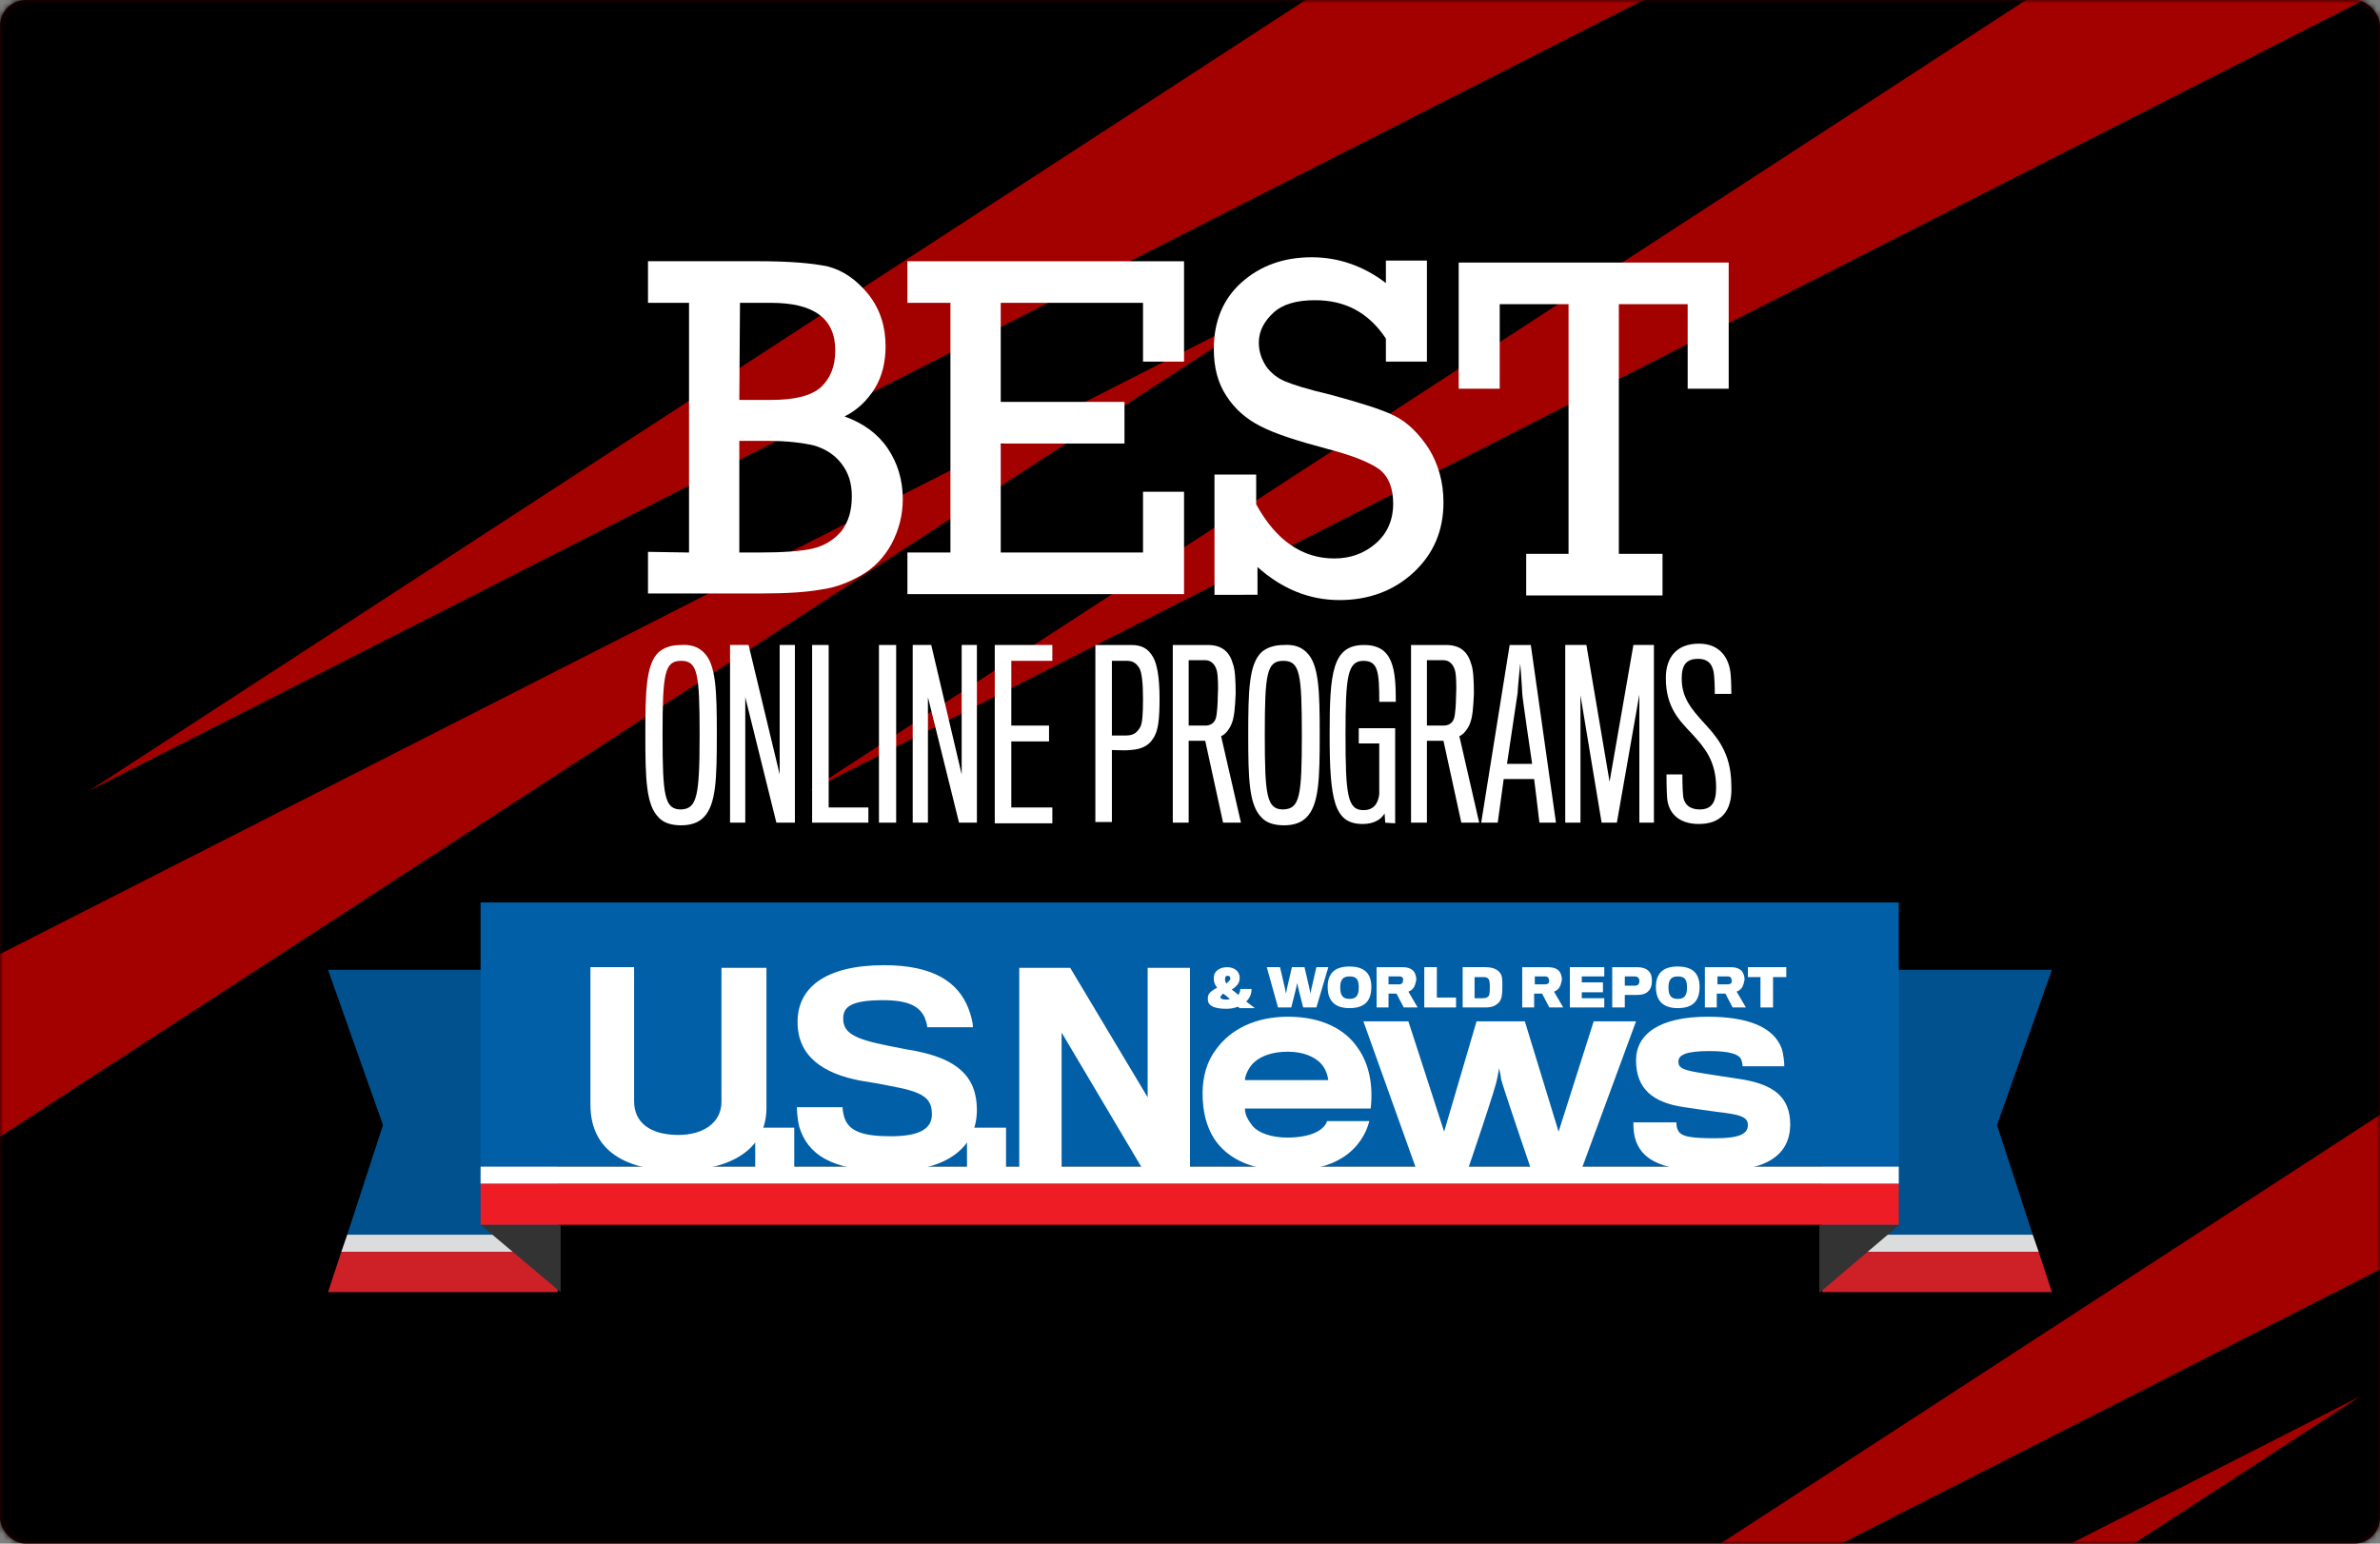
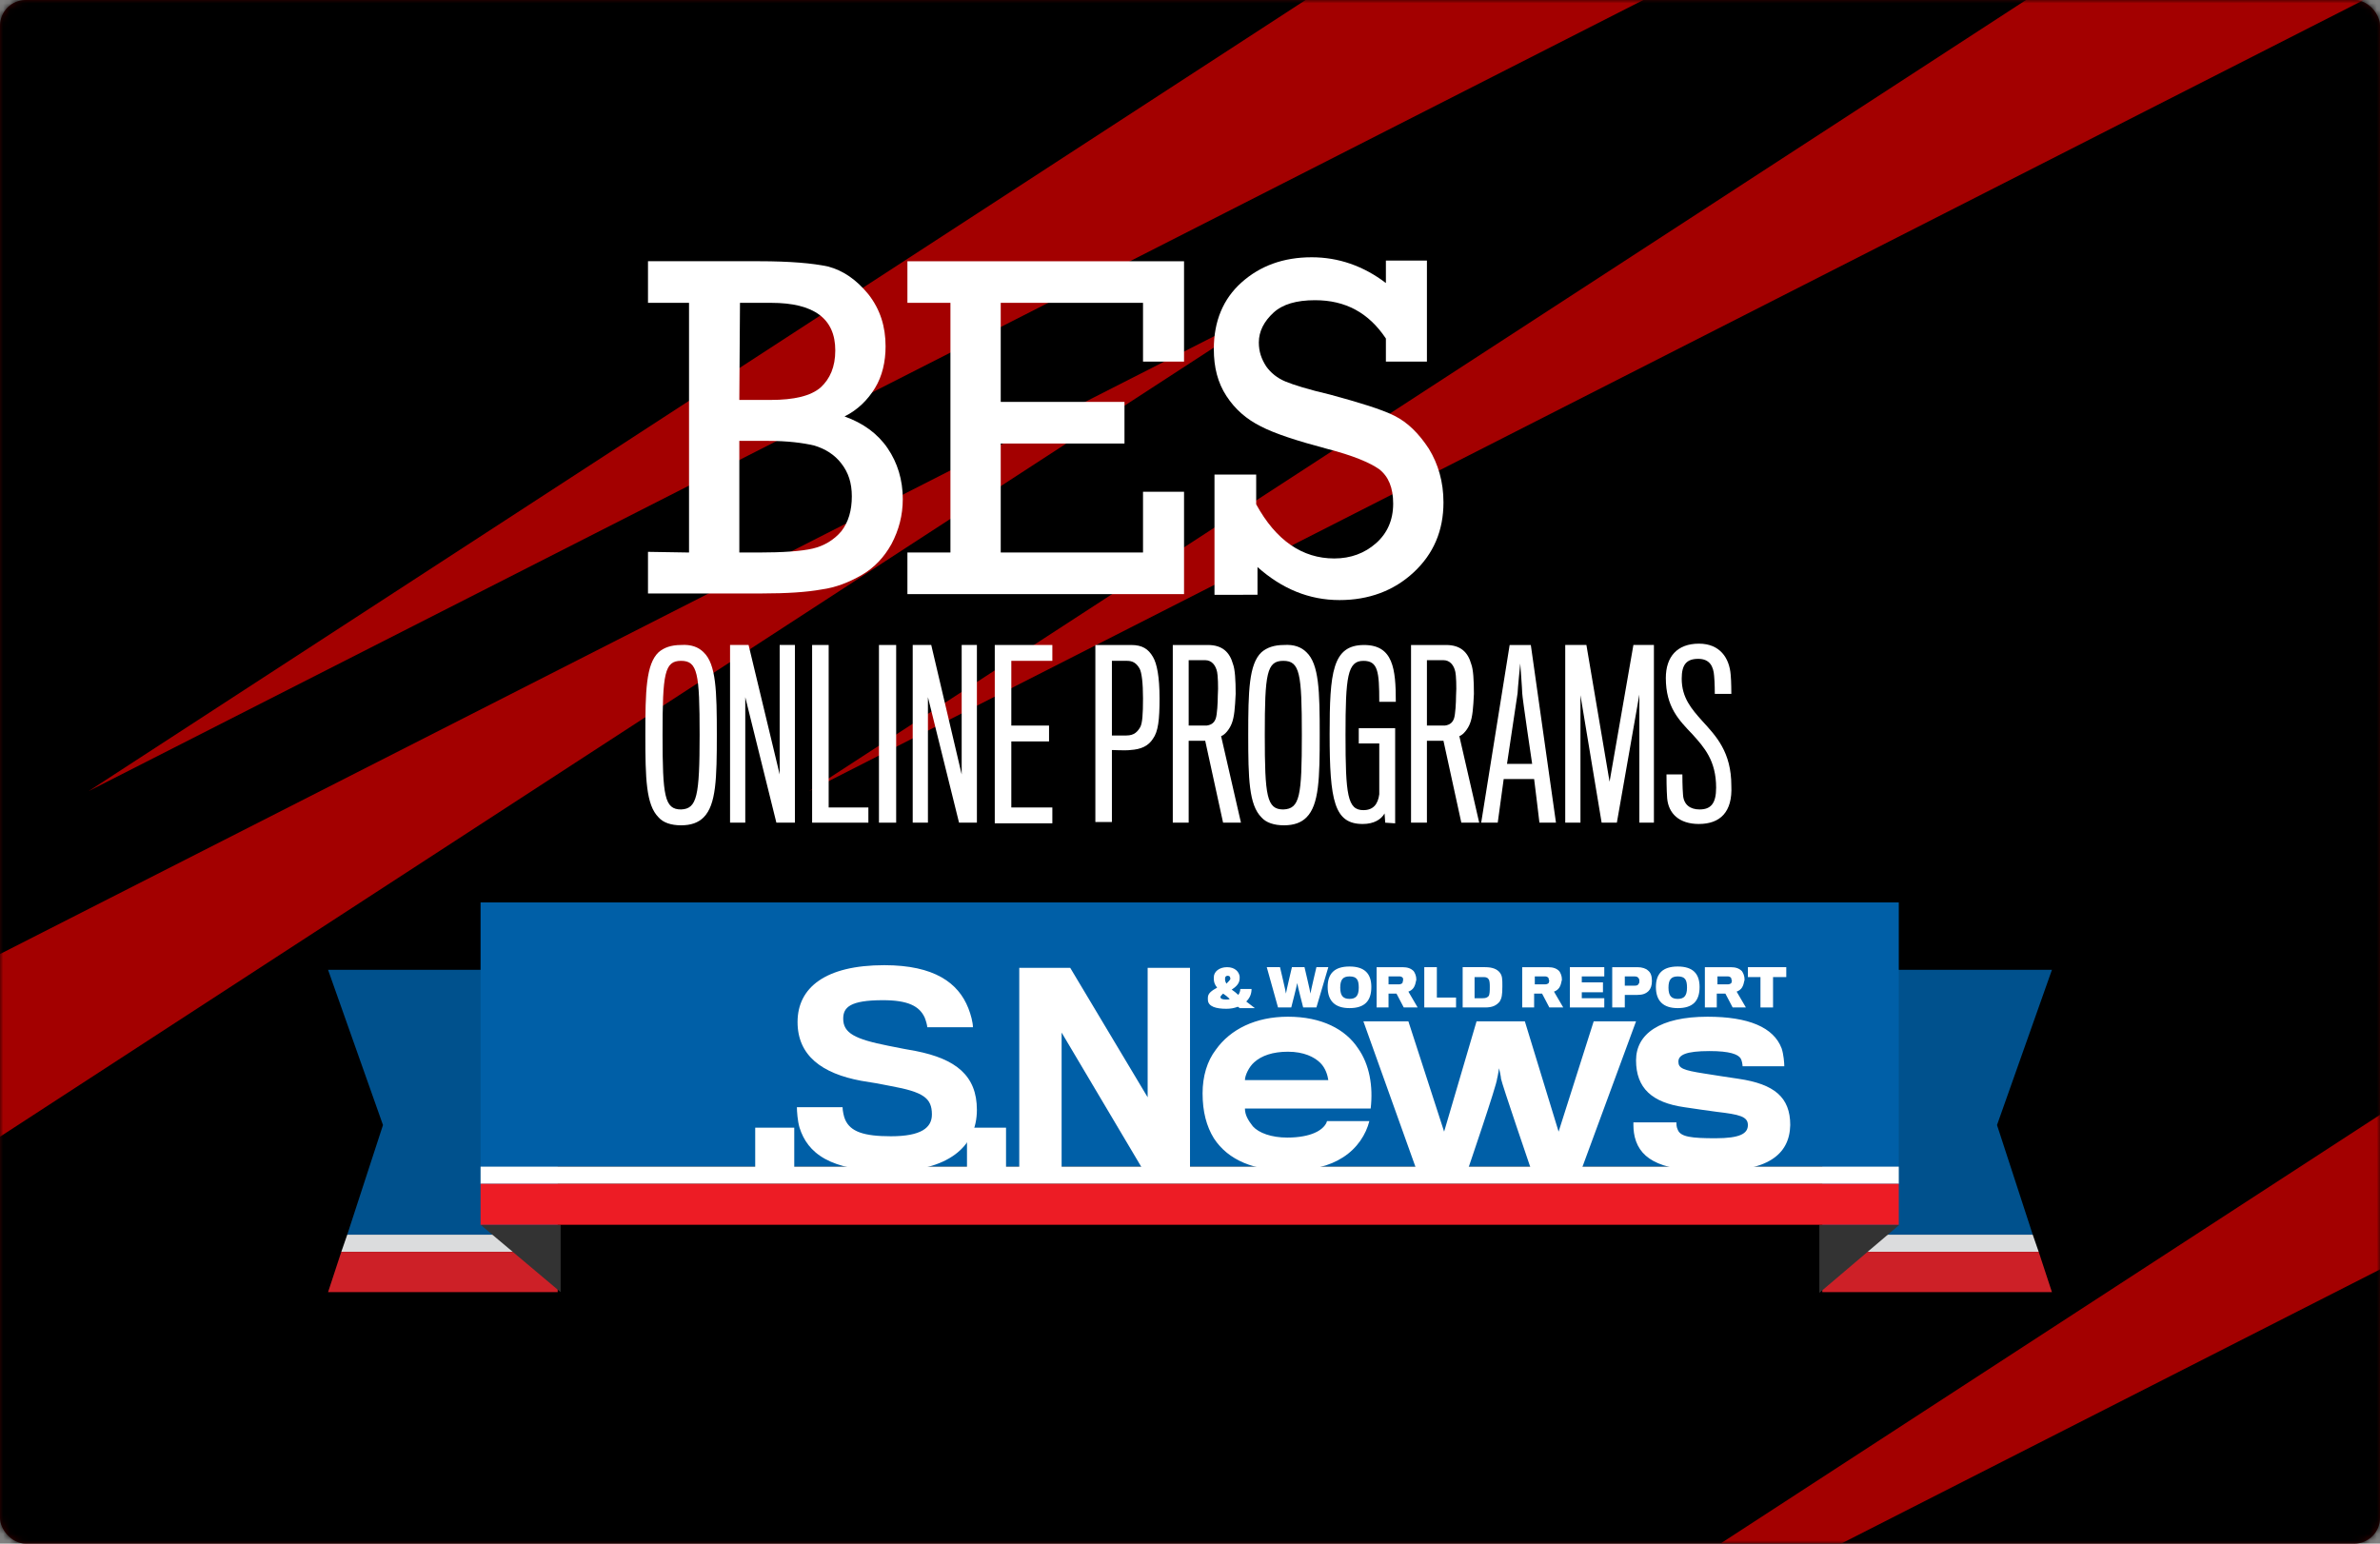
<svg xmlns="http://www.w3.org/2000/svg" xmlns:xlink="http://www.w3.org/1999/xlink" height="240" viewBox="0 0 370 240" width="370">
  <rect x="0" y="0" width="370" height="240" fill="#808080" stroke="none" />
  <defs>
    <rect id="a" height="240" rx="4" width="370" />
    <mask id="b" fill="#fff">
      <use fill="#fff" fill-rule="evenodd" xlink:href="#a" />
    </mask>
  </defs>
  <g fill="none" fill-rule="evenodd">
    <use fill="#390000" xlink:href="#a" />
    <path d="m0 0h370v320h-370z" fill="#000" mask="url(#b)" />
    <g fill="#a30000" mask="url(#b)">
-       <path d="m312.895 66.557v29l-274-14.5z" transform="matrix(.866 -.5 .5 .866 -60.428 72.25)" />
+       <path d="m312.895 66.557v29l-274-14.5" transform="matrix(.866 -.5 .5 .866 -60.428 72.25)" />
      <path d="m262.895 126.557v29l-274-14.5z" transform="matrix(-.866 .5 -.5 -.866 261.987 173.711)" />
      <path d="m424.895 66.557v29l-274-14.5z" transform="matrix(.866 -.5 .5 .866 -45.423 128.25)" />
      <path d="m498.895 227.557v29l-274-14.5z" transform="matrix(.866 -.5 .5 .866 -116.009 186.82)" />
-       <path d="m428.895 297.557v29l-274-14.5z" transform="matrix(-.866 .5 -.5 -.866 657.247 409.802)" />
    </g>
    <g fill-rule="nonzero">
      <g transform="translate(51 150.784)">
        <path d="m2.984 41.18h32.716v-41.18h-35.7l8.539 24.133z" fill="#00518d" />
        <path d="m2.058 43.85h33.642v-2.67h-32.716z" fill="#dbdcdd" />
        <path d="m0 50.114h35.7v-6.264h-33.642z" fill="#cd2027" />
        <path d="m265.016 41.18h-32.716v-41.18h35.7l-8.539 24.133z" fill="#00518d" />
        <path d="m265.942 43.85h-33.642v-2.67h32.716z" fill="#dbdcdd" />
        <path d="m268 50.114h-35.7v-6.264h33.642z" fill="#cd2027" />
      </g>
      <g transform="translate(74.71 140.309)">
        <path d="m0 50.114 12.449 10.474v-10.474z" fill="#333" />
        <path d="m220.582 50.114-12.449 10.577v-10.577z" fill="#333" />
        <path d="m0 0h220.479v41.077h-220.479z" fill="#005fa7" />
        <path d="m0 41.077h220.479v2.67h-220.479z" fill="#fff" />
        <path d="m0 43.747h220.479v6.367h-220.479z" fill="#ed1c25" />
        <g fill="#fff" transform="translate(17.079 9.756)">
-           <path d="m13.581 31.937c-7.819 0-13.581-2.875-13.581-10.269 0-.719 0-21.36 0-21.36h6.79v20.847c0 3.286 2.469 5.237 6.893 5.237 3.91 0 6.687-1.951 6.687-5.135 0-.616 0-20.847 0-20.847h6.996v21.771c0 6.572-5.761 9.756-13.786 9.756z" />
          <path d="m25.618 31.629v-6.367h6.07v6.367z" />
          <path d="m46.606 32.04c-9.465 0-12.86-2.875-14.095-6.778-.309-1.027-.412-2.567-.412-3.183h7.099c0 .513.206 1.54.412 1.951.823 1.848 2.881 2.567 7.099 2.567 4.733 0 6.379-1.335 6.379-3.389 0-2.567-1.337-3.492-6.379-4.416-.926-.205-3.189-.616-4.63-.822-6.07-1.13-9.877-3.902-9.877-9.14 0-5.34 4.321-8.832 13.478-8.832 7.819 0 11.523 2.773 13.066 6.675.412 1.027.72 2.259.72 2.978h-7.099c0-.308-.206-1.027-.412-1.54-.823-1.746-2.572-2.67-6.482-2.67-5.144 0-6.173 1.13-6.173 2.875 0 2.259 1.852 3.183 6.996 4.21 1.543.308 3.601.719 4.321.822 6.173 1.232 9.465 3.8 9.465 9.14 0 5.751-4.527 9.55-13.478 9.55z" />
          <path d="m58.541 31.629v-6.367h6.07v6.367z" />
          <path d="m85.805 31.629-12.552-21.154v21.154h-6.585v-31.218h7.922l12.038 20.127v-20.127h6.584v31.218z" />
          <path d="m116.978 29.883c-2.058 1.335-4.836 2.054-8.539 2.054-5.144 0-9.259-1.54-11.523-5.032-1.132-1.848-1.749-4.108-1.749-6.983 0-2.67.72-5.032 2.058-6.778 2.263-3.183 6.173-5.135 11.214-5.135 5.247 0 8.951 1.951 10.906 4.929 1.749 2.465 2.366 5.853 1.955 9.345h-19.548c0 1.027.514 1.848 1.235 2.773.926 1.027 2.881 1.746 5.35 1.746 1.852 0 3.292-.308 4.218-.719 1.235-.513 1.852-1.335 1.955-1.848h6.585c-.514 2.054-1.852 4.21-4.115 5.648zm-3.498-14.685c-.926-.924-2.572-1.746-5.041-1.746-2.366 0-4.115.616-5.247 1.643-.823.719-1.44 2.054-1.44 2.773h12.963c-.103-.719-.412-1.848-1.235-2.67zm40.639 16.431h-7.922s-4.527-13.247-4.63-13.966c0-.308-.309-1.643-.309-1.643s-.206 1.335-.309 1.643c0 .822-4.527 14.069-4.527 14.069h-8.025l-8.231-23.003h6.996l5.556 17.15 5.041-17.15h7.51l5.247 17.15 5.453-17.15h6.585zm20.68.411c-7.819 0-11.523-1.54-12.449-5.34-.206-.924-.206-1.54-.206-2.259h6.687c0 .308 0 .719.206 1.13.412 1.13 2.161 1.335 5.864 1.335 3.807 0 5.041-.719 5.041-2.054s-1.337-1.643-4.836-2.054c-.926-.103-3.601-.513-5.041-.719-5.041-.719-7.51-2.978-7.51-7.291 0-4.108 3.704-6.778 11.111-6.778 6.379 0 10.288 1.643 11.523 4.929.309.924.412 2.259.412 2.773h-6.482c0-.205-.103-.924-.309-1.232-.412-.616-1.646-1.13-4.836-1.13-3.704 0-4.836.616-4.836 1.643 0 1.027.72 1.335 4.012 1.848 1.337.205 4.527.719 5.35.822 5.556.822 8.025 2.875 8.025 7.188-.103 4.724-3.704 7.188-11.729 7.188z" />
          <g transform="translate(95.99 .205)">
            <path d="m4.733 4.416c.206-.308.309-.616.309-.924h1.749c0 .822-.309 1.438-.823 1.951.412.308.926.719 1.337 1.027h-2.366c-.103-.103-.206-.205-.309-.205-.514.205-1.132.308-1.749.308-1.543 0-2.881-.308-2.881-1.438 0-.103 0-.205 0-.308 0-.719.72-1.13 1.44-1.54-.412-.513-.514-.924-.514-1.335 0-.103 0-.205 0-.308 0-.822.823-1.54 2.058-1.54 1.235 0 1.852.719 1.955 1.438v.308c0 .822-.617 1.335-1.235 1.746.309.205.72.513 1.029.822zm-2.778.308c0 .308.309.411.926.411.206 0 .412 0 .514-.103-.309-.308-.72-.616-1.029-.822-.206.205-.412.411-.412.513zm1.543-2.773c0-.308-.103-.513-.412-.513-.309 0-.412.205-.412.411v.205c0 .205.103.411.206.616.309-.308.514-.513.617-.719zm13.375 4.416h-2.058s-.926-3.594-.926-3.8c0 .205-.926 3.8-.926 3.8h-2.058l-1.749-6.264h2.058s.926 3.902.926 4.108c0-.205.926-4.108.926-4.108h1.955s.926 3.902.926 4.108c0-.205.926-4.108.926-4.108h1.852zm8.539-3.183c0 2.157-1.029 3.286-3.395 3.286-2.263 0-3.395-1.13-3.395-3.286 0-2.054 1.029-3.183 3.395-3.183s3.395 1.13 3.395 3.183zm-1.955.103c0-1.232-.309-1.746-1.44-1.746-1.029 0-1.44.513-1.44 1.746 0 1.335.514 1.746 1.44 1.746s1.44-.411 1.44-1.746zm8.539 0c-.206.308-.514.513-.823.616l1.44 2.465h-2.161l-1.132-2.157h-1.235v2.157h-1.852v-6.264h4.012c.823 0 1.337.205 1.749.616.206.308.412.719.412 1.335-.103.513-.206.924-.412 1.232zm-1.646-1.438c-.103-.205-.309-.308-.514-.308h-1.749v1.232h1.646c.206 0 .412-.103.514-.205 0-.103.103-.308.103-.411 0 0 0-.205 0-.308z" />
            <path d="m33.643 6.367v-6.264h1.955v4.724h2.983v1.54z" />
            <path d="m43.108 6.367h-3.498v-6.264h3.498c1.132 0 1.852.308 2.263.822.412.513.412 1.027.412 2.157 0 1.335-.103 1.848-.412 2.362-.514.616-1.132.924-2.263.924zm.72-3.183c0-.411 0-1.027-.206-1.232-.206-.308-.514-.308-.926-.308h-1.235v3.286h1.235c.514 0 .72-.103.926-.308s.206-.924.206-1.438zm10.803.103c-.206.308-.514.513-.823.616l1.44 2.465h-2.161l-1.132-2.157h-1.235v2.157h-1.852v-6.264h4.012c.823 0 1.337.205 1.749.616.206.308.412.719.412 1.335-.103.513-.206.924-.412 1.232zm-1.646-1.438c-.103-.205-.309-.308-.514-.308h-1.646v1.232h1.646c.206 0 .412-.103.514-.205 0-.103.103-.308.103-.411-.103 0-.103-.205-.103-.308z" />
            <path d="m56.277 6.367v-6.264h5.35v1.437h-3.498v.925h3.292v1.54h-3.292v.924h3.498v1.438z" />
            <path d="m68.52 3.8c-.412.411-.926.616-1.749.616-.206 0-1.955 0-1.955 0v1.951h-1.955v-6.264h3.91c.72 0 1.337.205 1.646.513.412.308.617.822.617 1.643 0 .719-.206 1.232-.514 1.54zm-1.543-1.951c-.103-.205-.309-.308-.617-.308h-1.543v1.438h1.543c.412 0 .514-.103.617-.308.103-.103.103-.205.103-.411 0-.103 0-.308-.103-.411zm9.465 1.335c0 2.157-1.029 3.286-3.395 3.286-2.263 0-3.395-1.13-3.395-3.286 0-2.054 1.029-3.183 3.395-3.183 2.366 0 3.395 1.13 3.395 3.183zm-1.955.103c0-1.232-.309-1.746-1.44-1.746-1.029 0-1.44.513-1.44 1.746 0 1.335.514 1.746 1.44 1.746.926 0 1.44-.411 1.44-1.746zm8.539 0c-.206.308-.514.513-.823.616l1.44 2.465h-2.058l-1.132-2.157h-1.337v2.157h-1.852v-6.264h4.012c.823 0 1.337.205 1.749.616.206.308.412.719.412 1.335-.103.513-.206.924-.412 1.232zm-1.646-1.438c-.103-.205-.309-.308-.514-.308h-1.646v1.232h1.646c.206 0 .412-.103.514-.205 0-.103.103-.308.103-.411-.103 0-.103-.205-.103-.308z" />
            <path d="m87.862 1.643v4.724h-1.955v-4.724h-1.954v-1.54h5.967v1.54z" />
          </g>
        </g>
      </g>
      <g fill="#fff">
        <g transform="translate(100.739 40)">
          <path d="m6.379 45.903v-38.818h-6.379v-6.47h17.284c4.733 0 8.334.308 10.7.822 2.366.616 4.424 2.054 6.276 4.313 1.852 2.362 2.675 5.032 2.675 8.113 0 2.362-.514 4.621-1.646 6.47-1.132 1.848-2.675 3.389-4.733 4.416 2.881 1.027 5.144 2.67 6.687 4.929 1.543 2.259 2.366 4.929 2.366 7.907 0 2.567-.617 4.827-1.749 6.983-1.132 2.054-2.675 3.697-4.63 4.827-1.955 1.13-4.012 1.951-6.276 2.259-2.263.411-5.35.616-9.259.616h-17.696v-6.47zm7.819-23.722h4.836c3.704 0 6.276-.616 7.819-1.951 1.44-1.335 2.263-3.183 2.263-5.751 0-4.929-3.292-7.394-9.98-7.394h-4.836zm0 23.722h2.984c3.807 0 6.687-.205 8.436-.616 1.749-.411 3.292-1.335 4.424-2.67 1.132-1.438 1.646-3.286 1.646-5.443 0-2.054-.514-3.697-1.646-5.135-1.029-1.335-2.469-2.259-4.218-2.773-1.749-.411-4.115-.719-7.202-.719h-4.424z" />
          <path d="m47.018 45.903v-38.817h-6.688v-6.47h43.005v15.609h-6.378v-9.139h-22.12v15.404h19.239v6.469h-19.239v16.944h22.12v-9.447h6.378v15.917h-43.005v-6.47z" />
          <path d="m88.068 52.476v-18.69h6.482v4.621c3.086 5.648 7.202 8.421 12.14 8.421 2.572 0 4.733-.822 6.482-2.362 1.749-1.54 2.675-3.594 2.675-6.162 0-2.465-.72-4.21-2.161-5.34-1.44-1.027-4.115-2.157-8.128-3.183-4.63-1.232-8.128-2.362-10.288-3.492-2.263-1.13-4.012-2.67-5.35-4.724-1.337-2.054-1.955-4.416-1.955-7.291 0-4.313 1.44-7.805 4.321-10.372s6.482-3.902 10.906-3.902c4.115 0 8.025 1.335 11.523 4.005v-3.492h6.379v15.712h-6.379v-3.594c-2.675-4.005-6.276-5.956-11.009-5.956-2.881 0-5.041.616-6.482 1.951s-2.263 2.875-2.263 4.621c0 1.438.412 2.567 1.132 3.697.72 1.027 1.749 1.848 2.984 2.362s3.498 1.232 6.996 2.054c4.527 1.232 7.922 2.259 9.98 3.286 2.058 1.027 3.807 2.773 5.35 5.135 1.44 2.362 2.263 5.135 2.263 8.318 0 4.416-1.543 8.01-4.63 10.885-3.086 2.875-6.996 4.313-11.523 4.313-4.733 0-8.951-1.746-12.758-5.135v4.313z" />
-           <path d="m143.111 46.109v-38.818h-10.7v13.145h-6.379v-19.614h41.976v19.614h-6.378v-13.145h-10.7v38.818h6.79v6.469h-21.194v-6.469z" />
        </g>
        <g transform="translate(100.327 100.075)">
          <path d="m9.054 1.335c1.955 1.848 2.058 6.059 2.058 12.837 0 6.778-.103 10.885-2.058 12.837-.823.822-1.955 1.232-3.498 1.232s-2.778-.411-3.498-1.232c-1.955-1.951-2.058-6.059-2.058-12.837 0-6.778.103-10.988 2.058-12.837.823-.719 1.955-1.13 3.498-1.13 1.543-.103 2.675.308 3.498 1.13zm-.617 12.837c0-9.55-.309-11.502-2.881-11.502s-2.881 1.951-2.881 11.502c0 9.55.309 11.604 2.881 11.604 2.469-.103 2.881-2.054 2.881-11.604z" />
          <path d="m20.371 27.83-4.836-19.512v19.512h-2.366v-27.625h2.881l4.835 20.128v-20.128h2.367v27.625z" />
          <path d="m25.927 27.83v-27.625h2.572v25.263h6.173v2.362z" />
          <path d="m36.318 27.83v-27.625h2.675v27.625z" />
          <path d="m48.767 27.83-4.836-19.512v19.512h-2.366v-27.625h2.881l4.732 20.128v-20.128h2.366v27.625z" />
          <path d="m54.322 27.83v-27.625h8.951v2.465h-6.379v10.064h5.865v2.464h-5.865v10.27h6.379v2.464h-8.951z" />
          <path d="m78.911 14.788c-.72 1.13-1.852 1.643-3.498 1.746-.617.103-2.881 0-2.881 0v11.193h-2.572v-27.521h5.556c1.749 0 2.675.616 3.395 1.848.617 1.027 1.029 3.081 1.029 6.47 0 3.286-.206 5.135-1.029 6.264zm-2.058-10.885c-.514-.924-1.132-1.232-1.955-1.232h-2.366v11.604h2.263c1.235 0 1.749-.616 2.161-1.335.309-.616.412-1.951.412-4.416 0-2.465-.206-4.005-.514-4.621zm14.301 8.523c-.309.822-1.029 1.746-1.646 1.951l3.086 13.453h-2.778l-2.778-12.734h-2.572v12.734h-2.469v-27.624h5.453c2.263 0 3.395 1.13 3.91 2.978.309.822.412 2.465.412 4.621-.103 2.157-.206 3.594-.617 4.621zm-2.263-8.01c-.206-1.027-.823-1.848-1.852-1.848h-2.572v10.167h2.778c.823-.103 1.235-.513 1.44-1.13.206-.616.309-2.465.309-3.492.103-1.335 0-3.286-.103-3.697zm13.889-3.081c1.955 1.848 2.058 6.059 2.058 12.837 0 6.778-.103 10.885-2.058 12.837-.823.822-1.955 1.232-3.498 1.232s-2.778-.411-3.498-1.232c-1.955-1.951-2.058-6.059-2.058-12.837 0-6.778.103-10.988 2.058-12.837.823-.719 1.955-1.13 3.498-1.13 1.543-.103 2.675.308 3.498 1.13zm-.72 12.837c0-9.55-.309-11.502-2.881-11.502s-2.881 1.951-2.881 11.502c0 9.55.309 11.604 2.881 11.604 2.572-.103 2.881-2.054 2.881-11.604zm12.963 13.658-.103-1.438c-.514.924-1.646 1.643-3.395 1.643-4.424 0-5.144-3.594-5.144-13.966 0-9.55.412-13.863 5.35-13.863 4.527 0 4.938 3.697 4.938 8.832h-2.572c0-4.724-.206-6.367-2.469-6.367-2.469 0-2.778 2.465-2.778 11.502 0 9.345.309 11.707 2.778 11.707 1.543 0 2.263-.924 2.469-2.465 0-.719 0-7.805 0-7.907h-3.189v-2.362h5.659v8.318 6.47zm13.169-15.404c-.309.822-1.029 1.746-1.646 1.951l3.086 13.453h-2.778l-2.778-12.734h-2.572v12.734h-2.469v-27.624h5.453c2.263 0 3.395 1.13 3.91 2.978.309.822.412 2.465.412 4.621-.103 2.157-.206 3.594-.617 4.621zm-2.263-8.01c-.206-1.027-.823-1.848-1.852-1.848h-2.572v10.167h2.778c.823-.103 1.235-.513 1.44-1.13.206-.616.309-2.465.309-3.492.103-1.335 0-3.286-.103-3.697zm6.585 23.414h-2.572l4.424-27.624h3.292l3.91 27.624h-2.572s-.72-6.059-.823-6.778h-4.733c-.103.719-.926 6.778-.926 6.778zm3.807-20.128c0-.513-.309-4.621-.309-4.621s-.412 4.108-.412 4.621c-.103.719-1.646 10.988-1.646 10.988h3.91s-1.543-10.372-1.543-10.988z" />
          <path d="m154.531 27.83v-19.923l-3.498 19.923h-2.367l-3.292-19.82v19.82h-2.366v-27.625h3.292l3.601 21.258 3.704-21.258h3.189v27.625z" />
          <path d="m163.79 28.035c-3.086 0-4.733-1.643-4.938-4.005-.103-1.335-.103-3.389-.103-3.697h2.469c0 .308 0 1.951.103 3.183.103 1.54 1.132 2.259 2.572 2.259 1.749 0 2.572-.924 2.572-3.389 0-4.21-1.852-6.264-3.704-8.318-2.058-2.157-4.115-4.21-4.115-8.729 0-3.286 1.749-5.34 5.144-5.34 3.292 0 4.733 2.259 4.938 4.827.103 1.027.103 2.875.103 2.978h-2.572c0-.103 0-1.746-.103-2.773-.103-1.54-.72-2.67-2.469-2.67-1.852 0-2.572.924-2.572 3.081 0 2.978 1.543 4.724 3.189 6.572 2.161 2.362 4.527 4.827 4.527 10.064.206 4.108-1.749 5.956-5.041 5.956z" />
        </g>
      </g>
    </g>
  </g>
</svg>